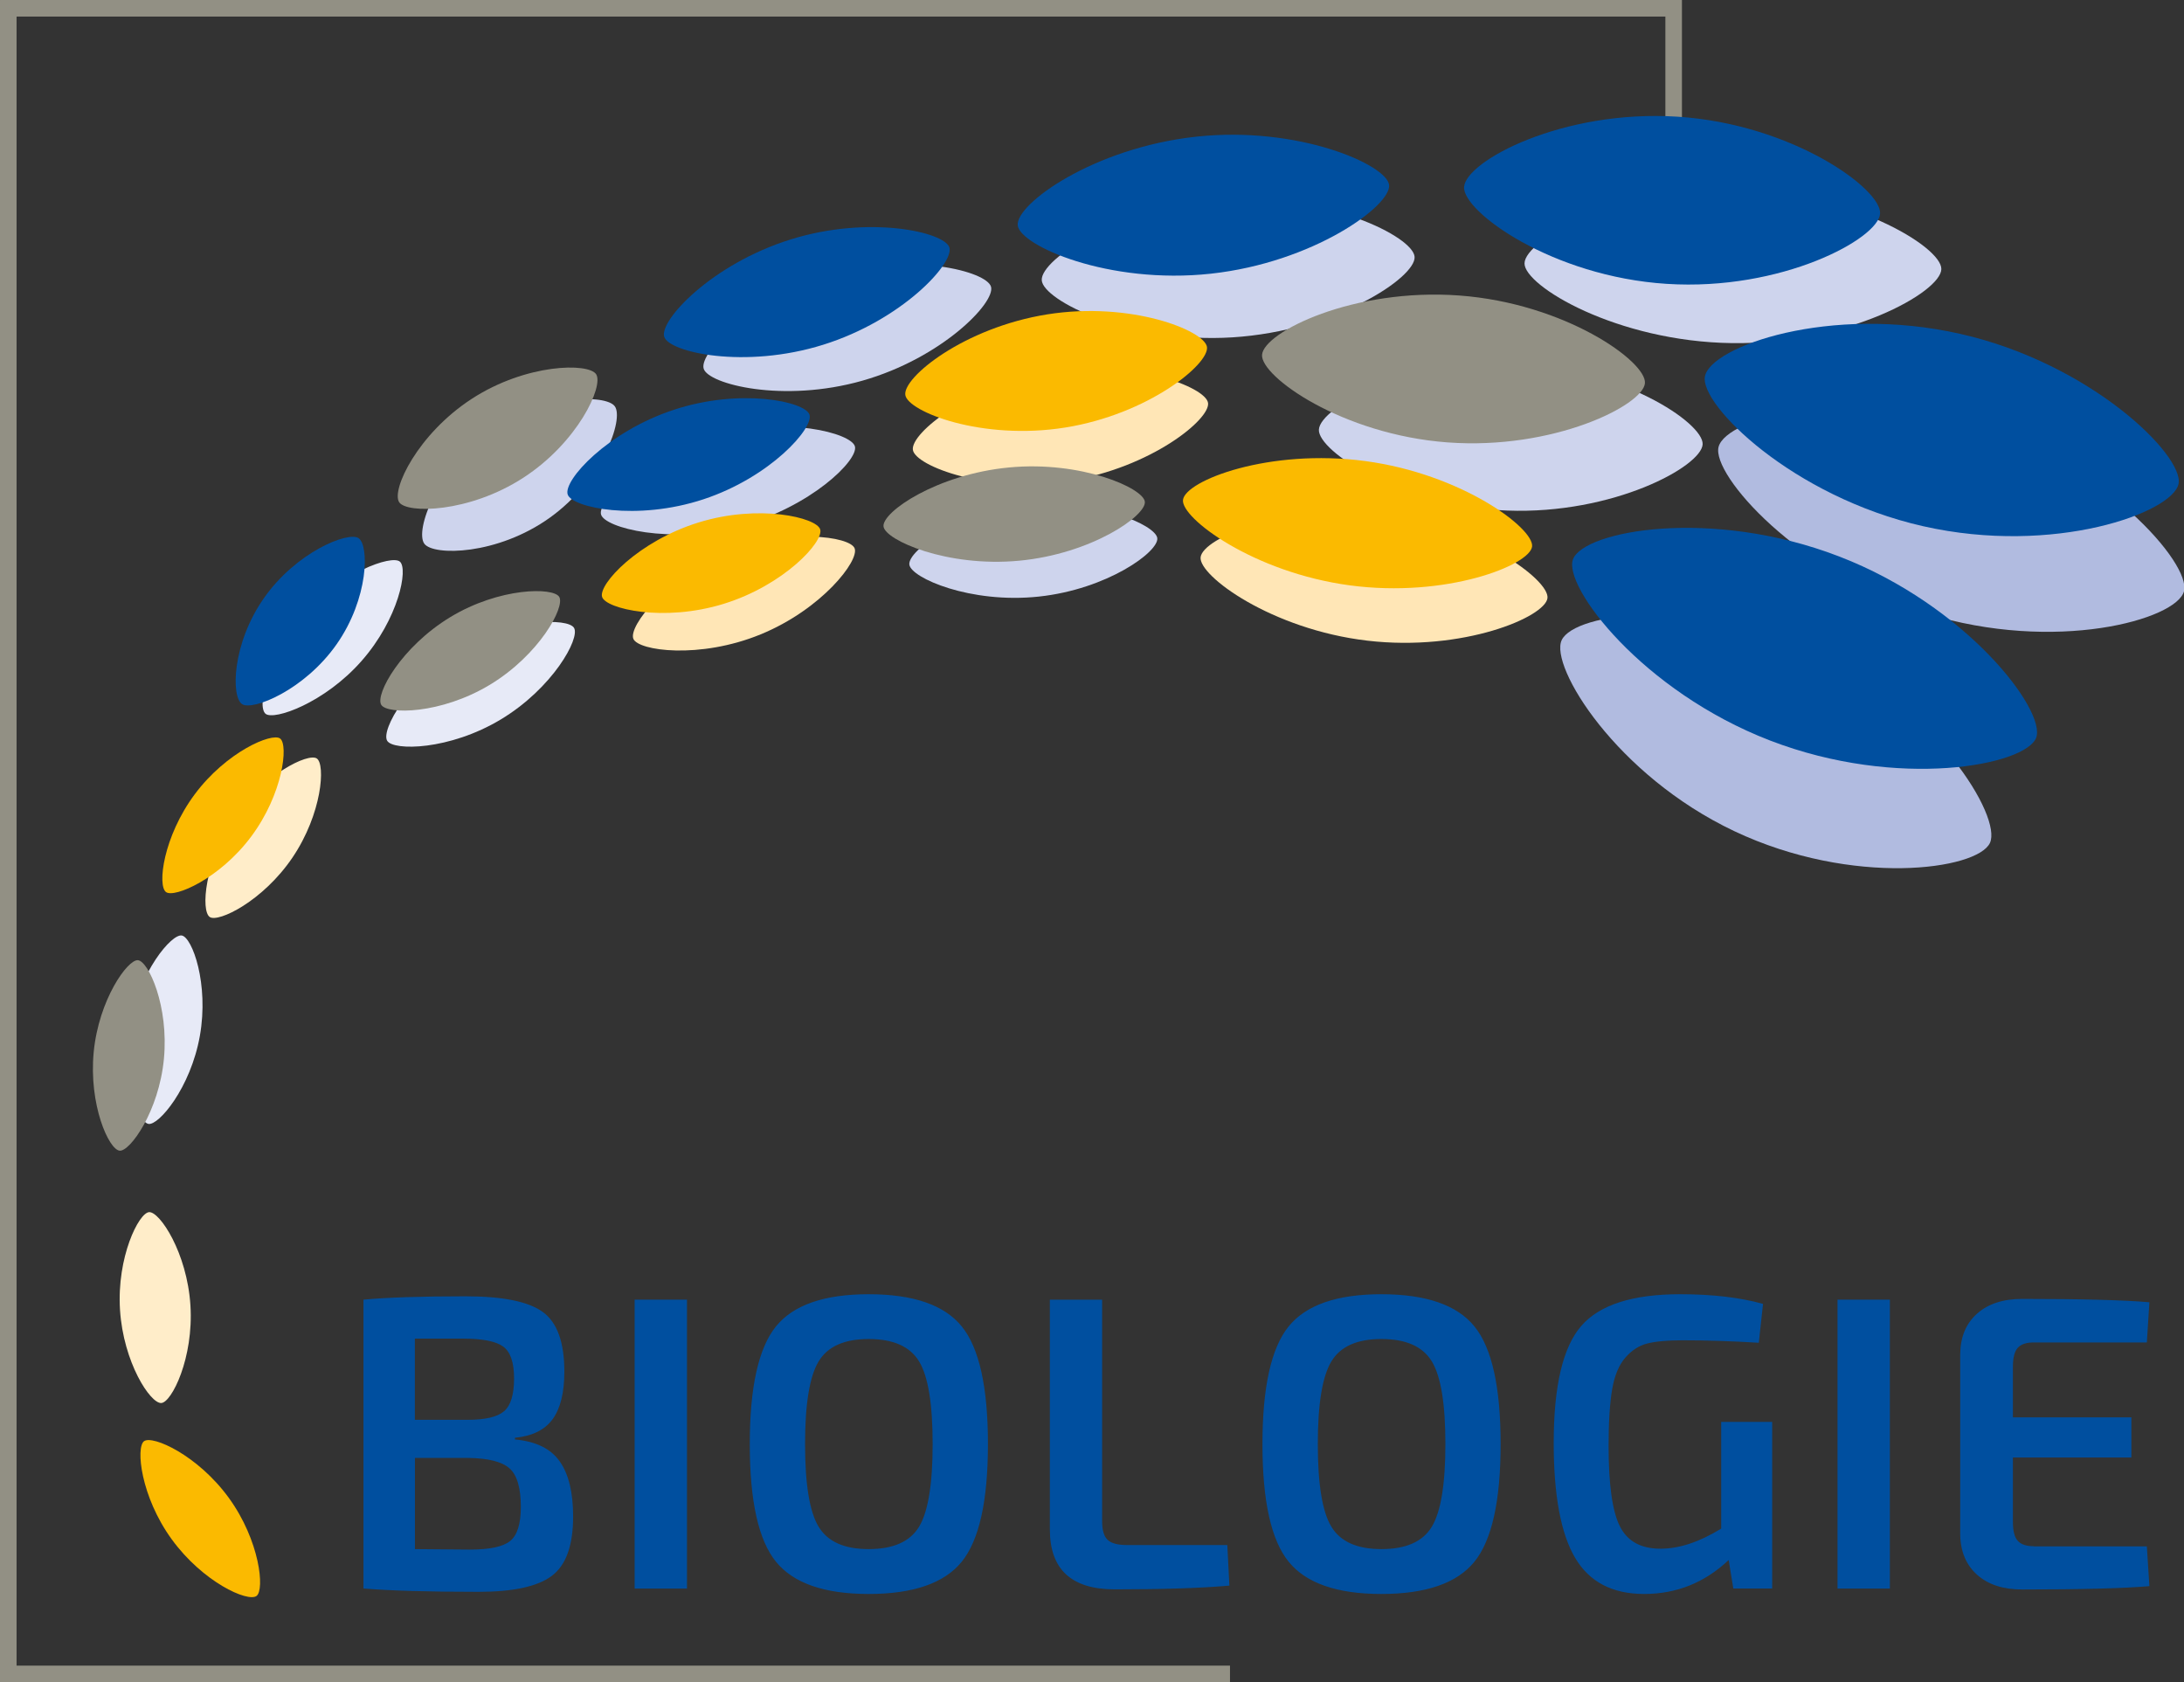
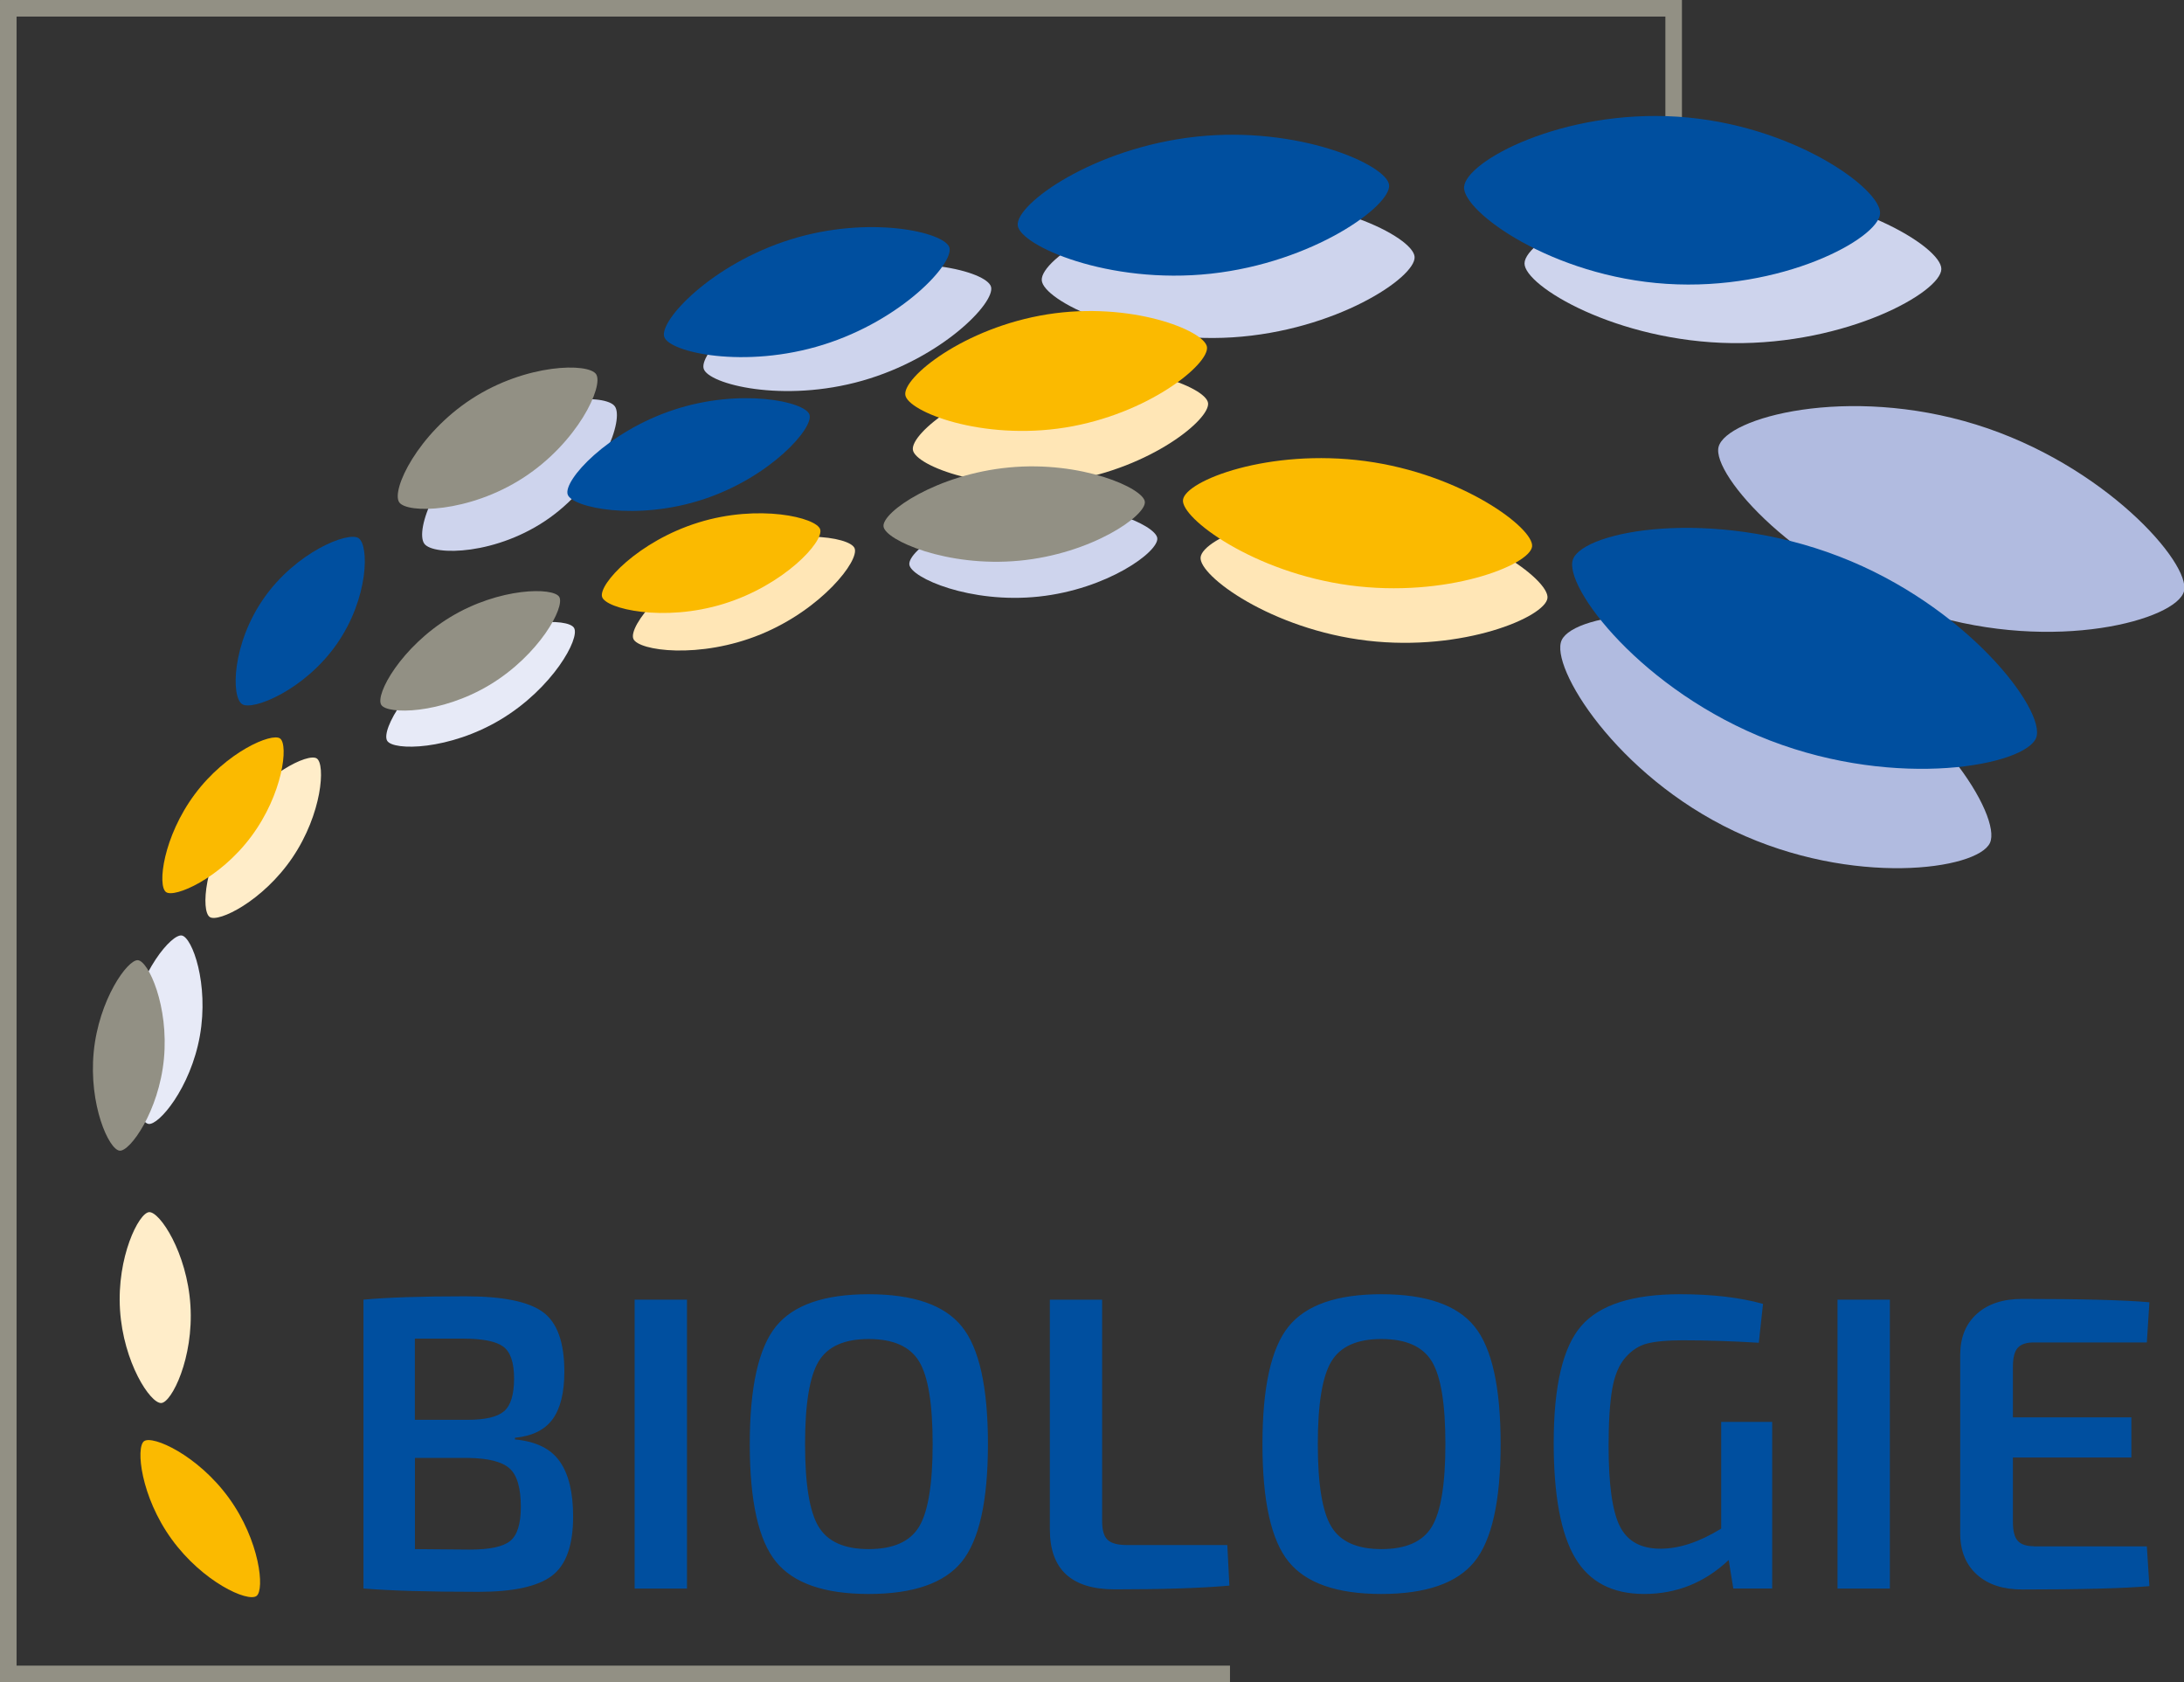
<svg xmlns="http://www.w3.org/2000/svg" xmlns:ns1="http://sodipodi.sourceforge.net/DTD/sodipodi-0.dtd" xmlns:ns2="http://www.inkscape.org/namespaces/inkscape" version="1.1" id="Ebene_1" x="0px" y="0px" viewBox="0 0 326.268 251.255" xml:space="preserve" ns1:docname="Logo_Bio_rgb_RZ.svg" width="326.268" height="251.255" ns2:version="1.3.2 (091e20ef0f, 2023-11-25, custom)">
  <rect x="0" y="0" width="326.268" height="251.255" fill="#333333" stroke="none" />
  <defs id="defs35" />
  <ns1:namedview id="namedview35" pagecolor="#ffffff" bordercolor="#666666" borderopacity="1.0" ns2:showpageshadow="2" ns2:pageopacity="0.0" ns2:pagecheckerboard="0" ns2:deskcolor="#d1d1d1" showguides="true" ns2:zoom="5.7423269" ns2:cx="158.21113" ns2:cy="87.159789" ns2:window-width="3840" ns2:window-height="2088" ns2:window-x="0" ns2:window-y="0" ns2:window-maximized="1" ns2:current-layer="g35">
    <ns2:page x="0" y="0" width="326.268" height="251.255" id="page35" margin="0 0 0 0" bleed="0" />
    <ns1:guide position="326.268,198.3" orientation="1,0" id="guide36" ns2:locked="false" />
  </ns1:namedview>
  <style type="text/css" id="style1">
	.st0{fill:none;stroke:#929084;stroke-width:2.475;stroke-miterlimit:10;}
	.st1{fill:#FFE6B6;}
	.st2{fill:#B1BBE0;}
	.st3{fill:#CED4ED;}
	.st4{fill:#E7EAF7;}
	.st5{fill:#FFEDC9;}
	.st6{fill:#004F9F;}
	.st7{fill:#929084;}
	.st8{fill:#FBBA00;}
</style>
  <polyline class="st0" points="231.41,285.37 48.9,285.37 48.9,36.59 297.69,36.59 297.69,54.85 " id="polyline1" transform="translate(-47.662,-35.352)" />
  <path class="st1" d="m 94.618,95.418 c -0.77,-1.89 4.91,-9.12 14.03,-12.86 9.13,-3.73 18.29,-2.45 19.02,-0.67 0.75,1.83 -4.91,9.12 -14.03,12.86 -9.12,3.74 -18.29,2.46 -19.02,0.67 z" id="path1" />
  <path class="st1" d="m 179.358,83.238 c 0.31,-2.92 12.61,-8.05 26.92,-6.37 14.31,1.68 25.19,9.69 24.9,12.45 -0.3,2.83 -12.61,8.05 -26.92,6.37 -14.31,-1.68 -25.2,-9.69 -24.9,-12.45 z" id="path2" />
  <path class="st2" d="m 233.298,95.618 c 1.92,-4.16 20.51,-6.61 38.18,1.75 17.67,8.36 27.62,24.6 25.8,28.53 -1.86,4.03 -20.51,6.61 -38.18,-1.75 -17.67,-8.36 -27.62,-24.61 -25.8,-28.53 z" id="path3" />
  <path class="st3" d="m 135.848,84.328 c -0.25,-2.1 7.48,-7.64 17.71,-8.73 10.23,-1.09 19.09,2.8 19.33,4.78 0.24,2.03 -7.48,7.64 -17.71,8.73 -10.23,1.09 -19.09,-2.8 -19.33,-4.78 z" id="path4" />
  <path class="st2" d="m 256.738,66.748 c 1.14,-4.38 19.24,-9.29 38.44,-3.34 19.2,5.95 32.17,20.76 31.09,24.9 -1.11,4.25 -19.24,9.29 -38.44,3.34 -19.2,-5.96 -32.17,-20.77 -31.09,-24.9 z" id="path5" />
-   <path class="st3" d="m 197.028,64.178 c 0.16,-3.41 13.36,-10.5 29.19,-9.9 15.83,0.6 28.29,8.86 28.14,12.08 -0.16,3.31 -13.36,10.5 -29.19,9.9 -15.83,-0.6 -28.3,-8.86 -28.14,-12.08 z" id="path6" />
  <path class="st3" d="m 155.628,41.858 c -0.2,-3.19 11.82,-11.05 27.21,-12.02 15.38,-0.96 28.3,5.52 28.49,8.53 0.19,3.09 -11.82,11.05 -27.21,12.02 -15.38,0.96 -28.31,-5.52 -28.49,-8.53 z" id="path7" />
-   <path class="st3" d="m 89.788,76.838 c -0.57,-2.11 6.66,-9.09 17.14,-11.89 10.47,-2.81 20.25,-0.27 20.79,1.73 0.55,2.05 -6.66,9.09 -17.14,11.89 -10.48,2.81 -20.26,0.27 -20.79,-1.73 z" id="path8" />
  <path class="st1" d="m 136.378,67.208 c -0.4,-2.52 8.57,-9.71 20.75,-11.65 12.17,-1.94 22.96,2.23 23.34,4.61 0.39,2.45 -8.57,9.71 -20.75,11.65 -12.17,1.95 -22.96,-2.22 -23.34,-4.61 z" id="path9" />
-   <path class="st4" d="m 39.678,106.618 c -1.34,-1.08 0.18,-8.57 5.72,-14.85 5.54,-6.28 13.07,-8.91 14.33,-7.89 1.3,1.05 -0.18,8.57 -5.72,14.85 -5.53,6.28 -13.06,8.91 -14.33,7.89 z" id="path10" />
  <path class="st4" d="m 57.838,110.638 c -0.95,-1.62 3.2,-9 10.91,-13.65 7.71,-4.65 16.12,-4.73 17.01,-3.2 0.92,1.57 -3.2,9 -10.91,13.65 -7.71,4.65 -16.11,4.73 -17.01,3.2 z" id="path11" />
  <path class="st4" d="m 22.178,167.868 c -1.61,-0.28 -4.08,-7.22 -2.7,-14.99 1.37,-7.77 6.16,-13.42 7.68,-13.15 1.56,0.28 4.08,7.22 2.7,14.99 -1.38,7.77 -6.16,13.42 -7.68,13.15 z" id="path12" />
  <path class="st5" d="m 31.338,136.968 c -1.36,-0.91 -0.79,-8.25 3.63,-14.79 4.41,-6.54 11.08,-9.76 12.36,-8.89 1.31,0.89 0.79,8.25 -3.63,14.79 -4.42,6.53 -11.08,9.75 -12.36,8.89 z" id="path13" />
  <path class="st3" d="m 227.748,39.338 c 0.05,-3.56 14.09,-11.29 31.29,-11.06 17.19,0.23 31.02,8.54 30.98,11.91 -0.05,3.46 -14.09,11.29 -31.29,11.06 -17.2,-0.23 -31.02,-8.54 -30.98,-11.91 z" id="path14" />
  <path class="st3" d="m 105.118,55.058 c -0.7,-2.46 7.36,-10.66 19.21,-14.03 11.86,-3.38 23.06,-0.52 23.72,1.8 0.68,2.38 -7.36,10.66 -19.21,14.03 -11.85,3.38 -23.06,0.52 -23.72,-1.8 z" id="path15" />
  <path class="st3" d="m 63.388,81.208 c -1.42,-1.97 1.8,-10.93 9.66,-16.6 7.86,-5.67 17.46,-5.78 18.8,-3.92 1.38,1.91 -1.8,10.93 -9.66,16.6 -7.86,5.66 -17.46,5.77 -18.8,3.92 z" id="path16" />
  <path class="st5" d="m 24.098,209.558 c -1.63,0.1 -5.67,-6.05 -6.17,-13.92 -0.5,-7.87 2.81,-14.5 4.35,-14.59 1.58,-0.1 5.67,6.05 6.17,13.92 0.5,7.87 -2.8,14.49 -4.35,14.59 z" id="path17" />
-   <path class="st6" d="m 254.698,56.218 c 0.86,-4.46 18.61,-10.77 38.15,-6.35 19.54,4.42 33.42,18.17 32.61,22.38 -0.83,4.32 -18.61,10.77 -38.15,6.35 -19.54,-4.42 -33.43,-18.17 -32.61,-22.38 z" id="path18" />
-   <path class="st7" d="m 188.538,52.988 c 0.27,-3.4 13.68,-10.02 29.48,-8.85 15.8,1.17 27.98,9.87 27.72,13.09 -0.26,3.3 -13.68,10.02 -29.48,8.85 -15.8,-1.17 -27.98,-9.87 -27.72,-13.09 z" id="path19" />
  <path class="st6" d="m 152.038,33.668 c -0.35,-3.18 11.3,-11.58 26.63,-13.25 15.33,-1.67 28.53,4.21 28.85,7.21 0.34,3.08 -11.3,11.58 -26.63,13.25 -15.33,1.67 -28.52,-4.21 -28.85,-7.21 z" id="path20" />
  <path class="st6" d="m 84.808,73.858 c -0.69,-2.08 5.87,-9.36 15.85,-12.65 9.97,-3.29 19.62,-1.24 20.27,0.72 0.67,2.01 -5.87,9.36 -15.85,12.65 -9.98,3.29 -19.63,1.24 -20.27,-0.72 z" id="path21" />
  <path class="st8" d="m 135.248,59.008 c -0.42,-2.62 8.74,-10.06 21.18,-12.05 12.44,-1.99 23.48,2.38 23.88,4.85 0.41,2.54 -8.74,10.06 -21.18,12.05 -12.44,1.99 -23.49,-2.37 -23.88,-4.85 z" id="path22" />
  <path class="st6" d="m 36.178,105.178 c -1.68,-1.07 -1.54,-9.01 3.26,-15.86 4.8,-6.85 12.52,-9.96 14.11,-8.95 1.63,1.04 1.54,9.01 -3.26,15.86 -4.8,6.85 -12.52,9.96 -14.11,8.95 z" id="path23" />
  <path class="st7" d="m 56.948,105.268 c -0.92,-1.57 2.99,-8.65 10.33,-13.1 7.35,-4.45 15.4,-4.48 16.27,-3.01 0.89,1.52 -2.99,8.65 -10.33,13.1 -7.35,4.45 -15.4,4.48 -16.27,3.01 z" id="path24" />
  <path class="st7" d="m 17.878,171.868 c -1.63,-0.16 -4.63,-6.87 -3.88,-14.73 0.76,-7.85 5.08,-13.86 6.61,-13.72 1.58,0.15 4.63,6.87 3.88,14.73 -0.75,7.85 -5.07,13.86 -6.61,13.72 z" id="path25" />
  <path class="st8" d="m 24.798,133.238 c -1.31,-0.98 -0.41,-8.28 4.3,-14.61 4.71,-6.33 11.52,-9.24 12.75,-8.32 1.27,0.95 0.41,8.28 -4.3,14.61 -4.71,6.34 -11.51,9.25 -12.75,8.32 z" id="path26" />
  <path class="st6" d="m 218.718,27.928 c 0.25,-3.87 14.71,-11.6 31.87,-10.5 17.16,1.09 30.51,10.81 30.28,14.47 -0.24,3.76 -14.71,11.6 -31.87,10.5 -17.16,-1.09 -30.51,-10.81 -30.28,-14.47 z" id="path27" />
  <path class="st6" d="m 99.228,50.308 c -0.76,-2.44 7.08,-10.85 18.84,-14.53 11.76,-3.69 23.04,-1.12 23.76,1.18 0.74,2.36 -7.08,10.85 -18.84,14.53 -11.76,3.68 -23.04,1.13 -23.76,-1.18 z" id="path28" />
  <path class="st7" d="m 59.628,75.008 c -1.19,-1.83 2.75,-10.19 10.88,-15.46 8.13,-5.27 17.43,-5.38 18.55,-3.65 1.15,1.78 -2.75,10.19 -10.88,15.46 -8.13,5.27 -17.43,5.38 -18.55,3.65 z" id="path29" />
  <path class="st8" d="m 38.318,238.378 c -1.32,0.96 -8.02,-2.08 -12.66,-8.46 -4.64,-6.38 -5.39,-13.75 -4.14,-14.66 1.28,-0.93 8.02,2.08 12.66,8.46 4.64,6.38 5.39,13.75 4.14,14.66 z" id="path30" />
  <path class="st6" d="m 234.988,83.538 c 1.6,-4.27 20.64,-7.79 39.75,-0.43 19.11,7.35 30.96,23.04 29.45,27.07 -1.55,4.14 -20.64,7.79 -39.75,0.43 -19.11,-7.36 -30.96,-23.04 -29.45,-27.07 z" id="path31" />
  <path class="st8" d="m 176.728,74.658 c 0.36,-2.88 12.84,-7.72 27.24,-5.79 14.4,1.93 25.25,10.05 24.91,12.77 -0.35,2.79 -12.84,7.72 -27.24,5.79 -14.4,-1.93 -25.25,-10.05 -24.91,-12.77 z" id="path32" />
  <path class="st7" d="m 131.988,78.628 c -0.23,-2.16 8,-7.8 18.78,-8.81 10.78,-1.02 20.04,3.08 20.26,5.12 0.22,2.1 -8,7.8 -18.78,8.81 -10.78,1.02 -20.04,-3.08 -20.26,-5.12 z" id="path33" />
  <path class="st8" d="m 89.948,89.158 c -0.58,-1.89 5.41,-8.34 14.41,-11.12 9,-2.79 17.62,-0.75 18.17,1.03 0.57,1.83 -5.41,8.34 -14.41,11.12 -9,2.78 -17.62,0.75 -18.17,-1.03 z" id="path34" />
  <g id="g35" style="fill:#004f9f;fill-opacity:1" transform="translate(-47.662,-35.352)">
    <path class="st7" d="m 351.5,266.3 c -1.12,0 -1.93,-0.27 -2.41,-0.81 -0.48,-0.54 -0.72,-1.48 -0.72,-2.81 v -9.63 h 17.7 v -6 h -17.7 v -7.57 c 0,-1.33 0.24,-2.27 0.72,-2.81 0.48,-0.54 1.28,-0.81 2.41,-0.81 h 16.88 l 0.38,-6 c -3.79,-0.33 -10.13,-0.5 -19.01,-0.5 -2.83,0 -5.08,0.73 -6.72,2.19 -1.65,1.46 -2.49,3.46 -2.53,6 v 27.01 c 0.04,2.55 0.89,4.54 2.53,6.01 1.64,1.46 3.89,2.19 6.72,2.19 8.88,0 15.22,-0.17 19.01,-0.5 l -0.38,-5.94 H 351.5 Z m -21.51,-36.83 h -7.82 v 43.15 h 7.82 z m -25.2,18.26 v 15.94 c -3.25,2 -6.27,3 -9.07,3 -2.92,0 -4.94,-1.11 -6.06,-3.34 -1.13,-2.23 -1.69,-6.24 -1.69,-12.04 0,-3.54 0.18,-6.34 0.53,-8.41 0.35,-2.06 1.01,-3.65 1.97,-4.75 0.96,-1.1 2.06,-1.81 3.31,-2.12 1.25,-0.31 3,-0.47 5.25,-0.47 3.55,0 7.34,0.12 11.38,0.37 l 0.63,-5.81 c -3.46,-0.96 -7.59,-1.44 -12.38,-1.44 -7.09,0 -12.01,1.57 -14.76,4.72 -2.75,3.15 -4.13,8.97 -4.13,17.48 0,7.84 1.07,13.56 3.19,17.16 2.13,3.61 5.57,5.41 10.32,5.41 4.84,0 9.05,-1.69 12.63,-5.07 l 0.69,4.25 h 5.81 v -24.88 z m -43.23,-9.04 c 1.36,2.23 2.03,6.35 2.03,12.35 0,6 -0.68,10.12 -2.03,12.35 -1.35,2.23 -3.86,3.34 -7.53,3.34 -3.63,0 -6.12,-1.11 -7.47,-3.34 -1.36,-2.23 -2.03,-6.35 -2.03,-12.35 0,-6 0.68,-10.12 2.03,-12.35 1.35,-2.23 3.84,-3.34 7.47,-3.34 3.66,0 6.17,1.11 7.53,3.34 m -21.39,-5.22 c -2.6,3.21 -3.91,9.07 -3.91,17.57 0,8.5 1.3,14.36 3.91,17.57 2.61,3.21 7.22,4.82 13.85,4.82 6.67,0 11.31,-1.61 13.91,-4.82 2.6,-3.21 3.91,-9.07 3.91,-17.57 0,-8.5 -1.3,-14.36 -3.91,-17.57 -2.6,-3.21 -7.24,-4.81 -13.91,-4.81 -6.63,0 -11.24,1.6 -13.85,4.81 m -35.67,-4 v 34.33 c 0,5.96 3.23,8.94 9.69,8.94 7.34,0 13.05,-0.19 17.13,-0.56 l -0.31,-6.06 H 216 c -1.38,0 -2.33,-0.26 -2.88,-0.78 -0.54,-0.52 -0.81,-1.45 -0.81,-2.78 v -33.08 h -7.81 z m -19.54,9.22 c 1.36,2.23 2.03,6.35 2.03,12.35 0,6 -0.68,10.12 -2.03,12.35 -1.35,2.23 -3.87,3.34 -7.53,3.34 -3.63,0 -6.12,-1.11 -7.47,-3.34 -1.36,-2.23 -2.03,-6.35 -2.03,-12.35 0,-6 0.68,-10.12 2.03,-12.35 1.35,-2.23 3.84,-3.34 7.47,-3.34 3.66,0 6.18,1.11 7.53,3.34 m -21.38,-5.22 c -2.6,3.21 -3.91,9.07 -3.91,17.57 0,8.5 1.3,14.36 3.91,17.57 2.61,3.21 7.22,4.82 13.85,4.82 6.67,0 11.31,-1.61 13.91,-4.82 2.6,-3.21 3.91,-9.07 3.91,-17.57 0,-8.5 -1.3,-14.36 -3.91,-17.57 -2.6,-3.21 -7.24,-4.81 -13.91,-4.81 -6.63,0 -11.25,1.6 -13.85,4.81 m -13.29,-4 h -7.82 v 43.15 h 7.82 z m -40.64,23.64 h 7.94 c 3,0.04 5.07,0.56 6.19,1.56 1.13,1 1.69,2.92 1.69,5.75 0,2.54 -0.53,4.24 -1.6,5.1 -1.06,0.86 -3.07,1.28 -6.03,1.28 l -8.19,-0.07 z m 0,-17.82 h 7.19 c 2.92,0 4.92,0.4 6,1.19 1.08,0.79 1.62,2.38 1.62,4.75 0,2.42 -0.5,4.05 -1.5,4.91 -1,0.86 -2.83,1.28 -5.5,1.28 h -7.82 v -12.13 z m 20.57,12.03 c 1.17,-1.61 1.75,-3.97 1.75,-7.1 0,-4.38 -1.07,-7.35 -3.22,-8.91 -2.15,-1.56 -5.99,-2.34 -11.54,-2.34 -6.63,0 -11.71,0.17 -15.25,0.5 v 43.14 c 3.96,0.33 9.69,0.5 17.19,0.5 5.17,0 8.82,-0.79 10.94,-2.38 2.13,-1.59 3.19,-4.54 3.19,-8.88 0,-3.58 -0.66,-6.32 -2,-8.22 -1.33,-1.9 -3.56,-2.99 -6.69,-3.28 v -0.25 c 2.58,-0.25 4.46,-1.17 5.63,-2.78" id="path35" style="fill:#004f9f;fill-opacity:1" />
  </g>
</svg>